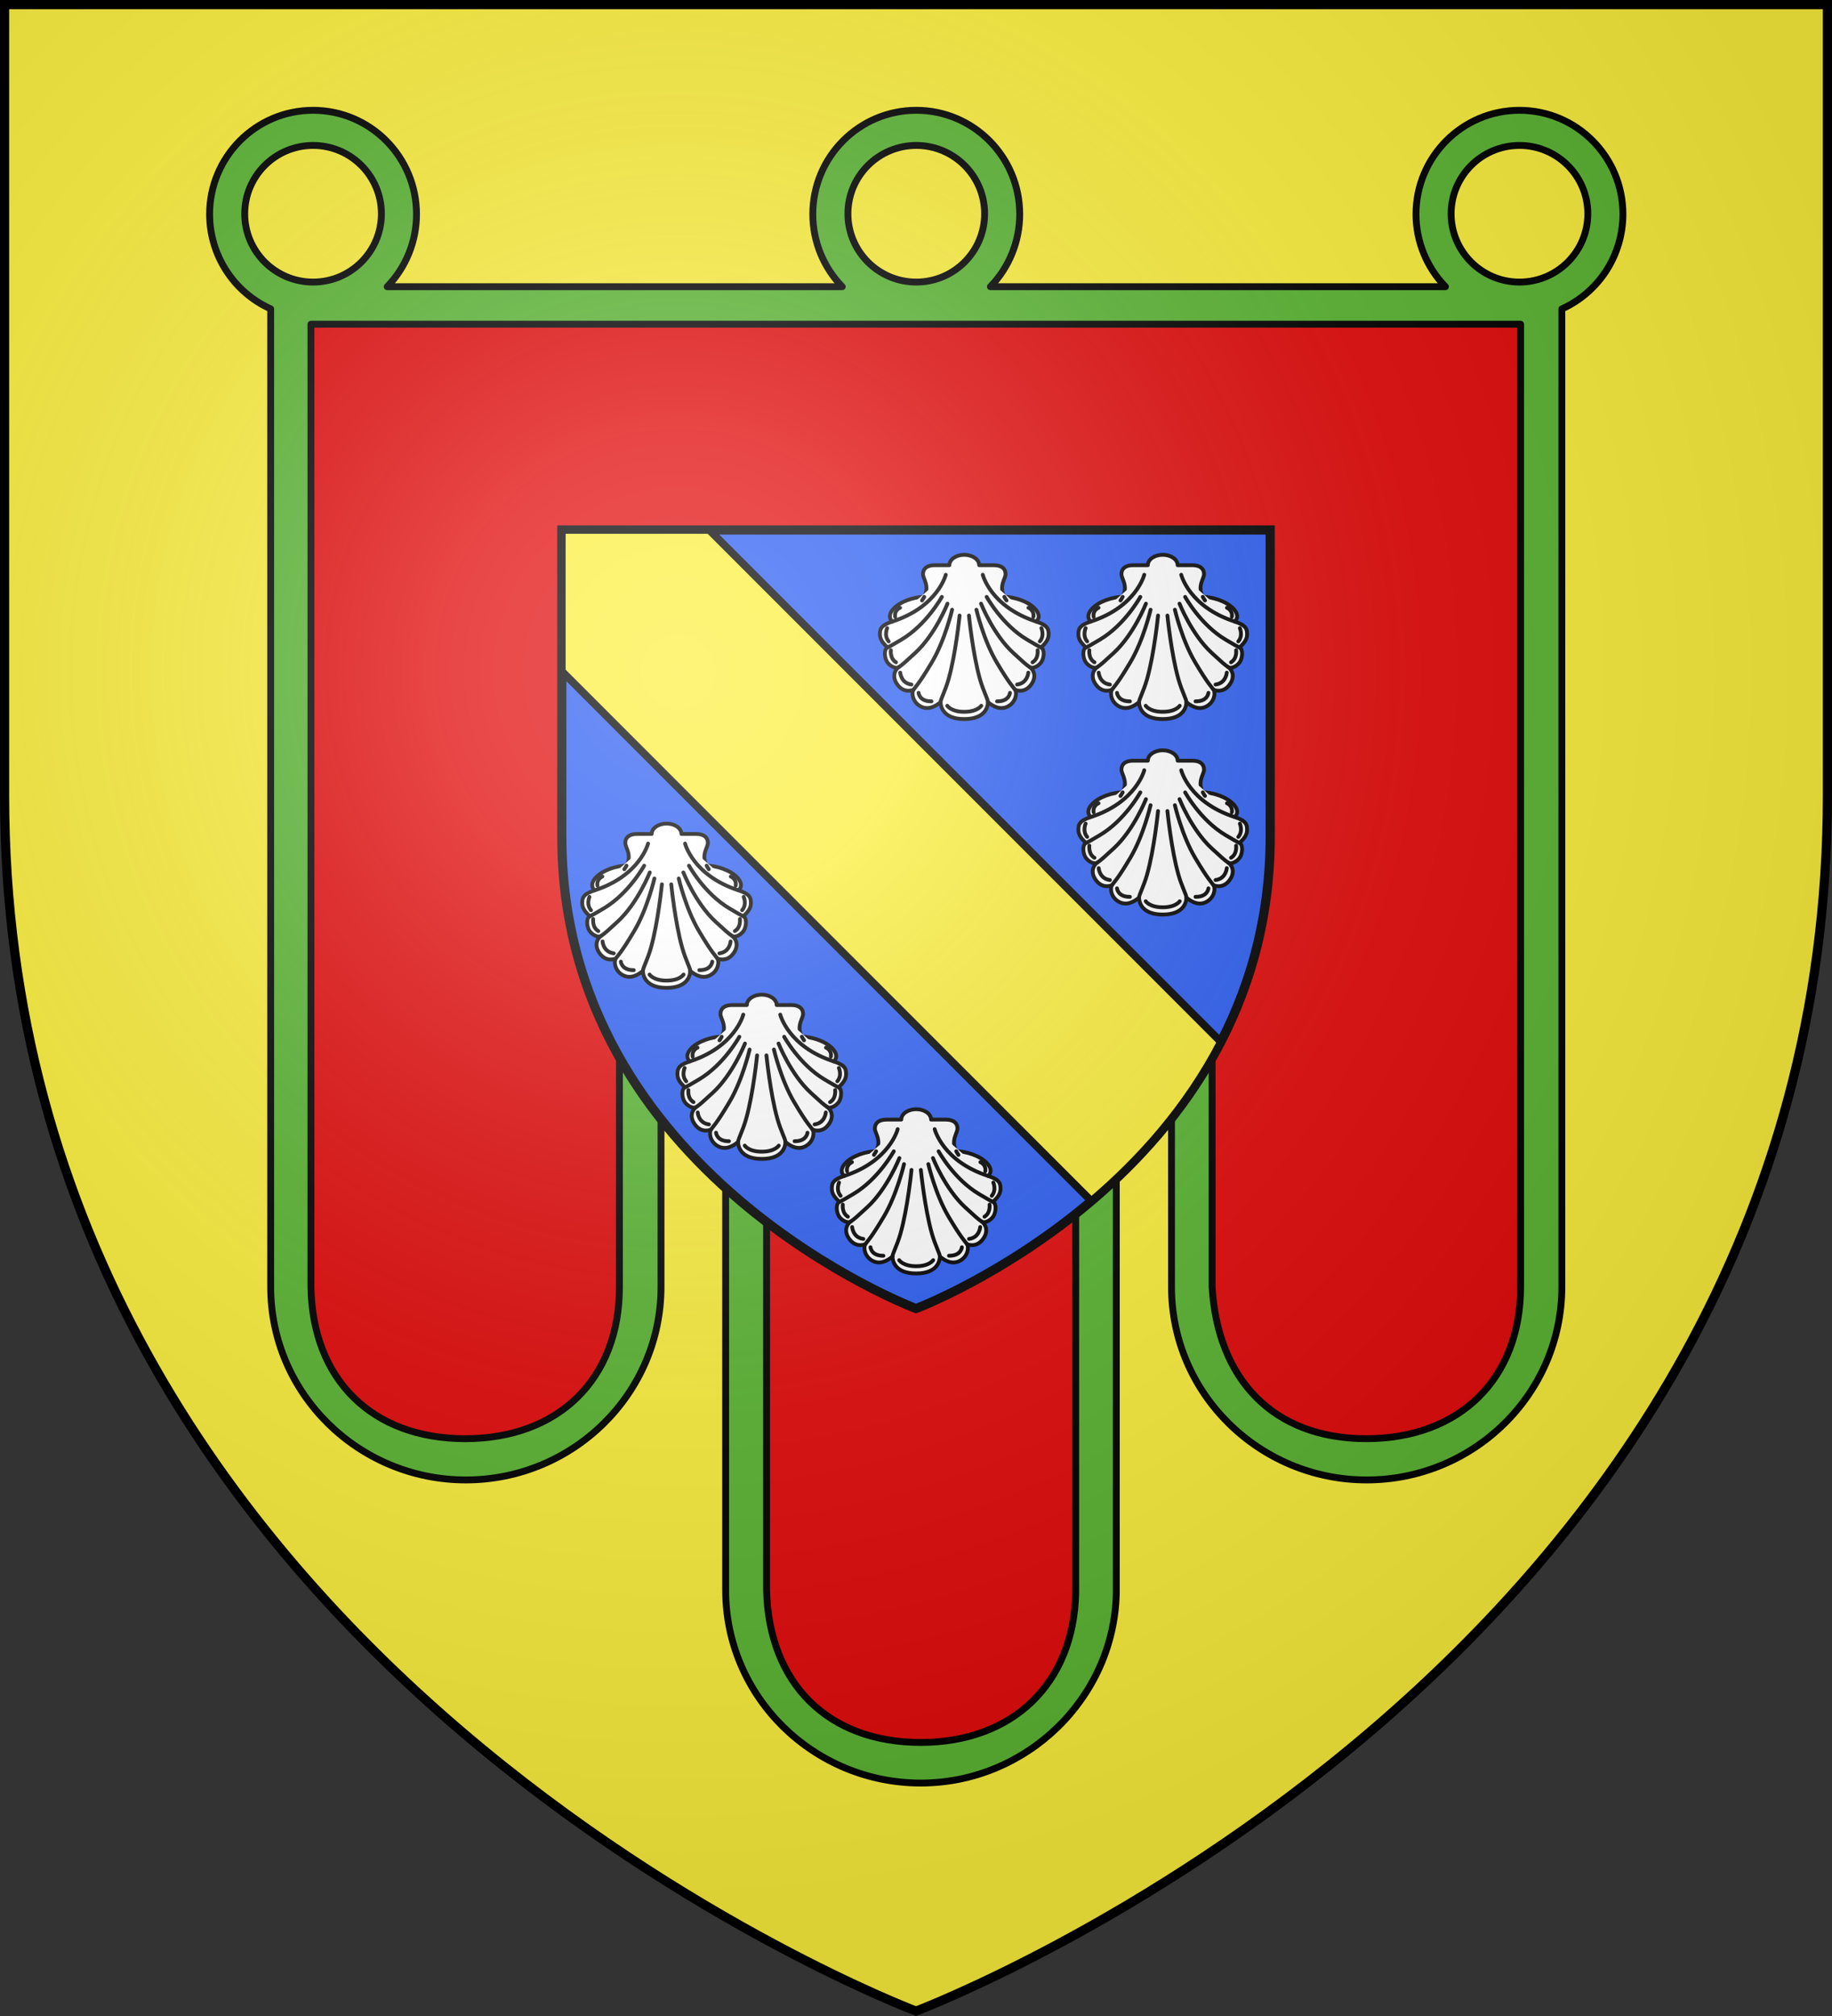
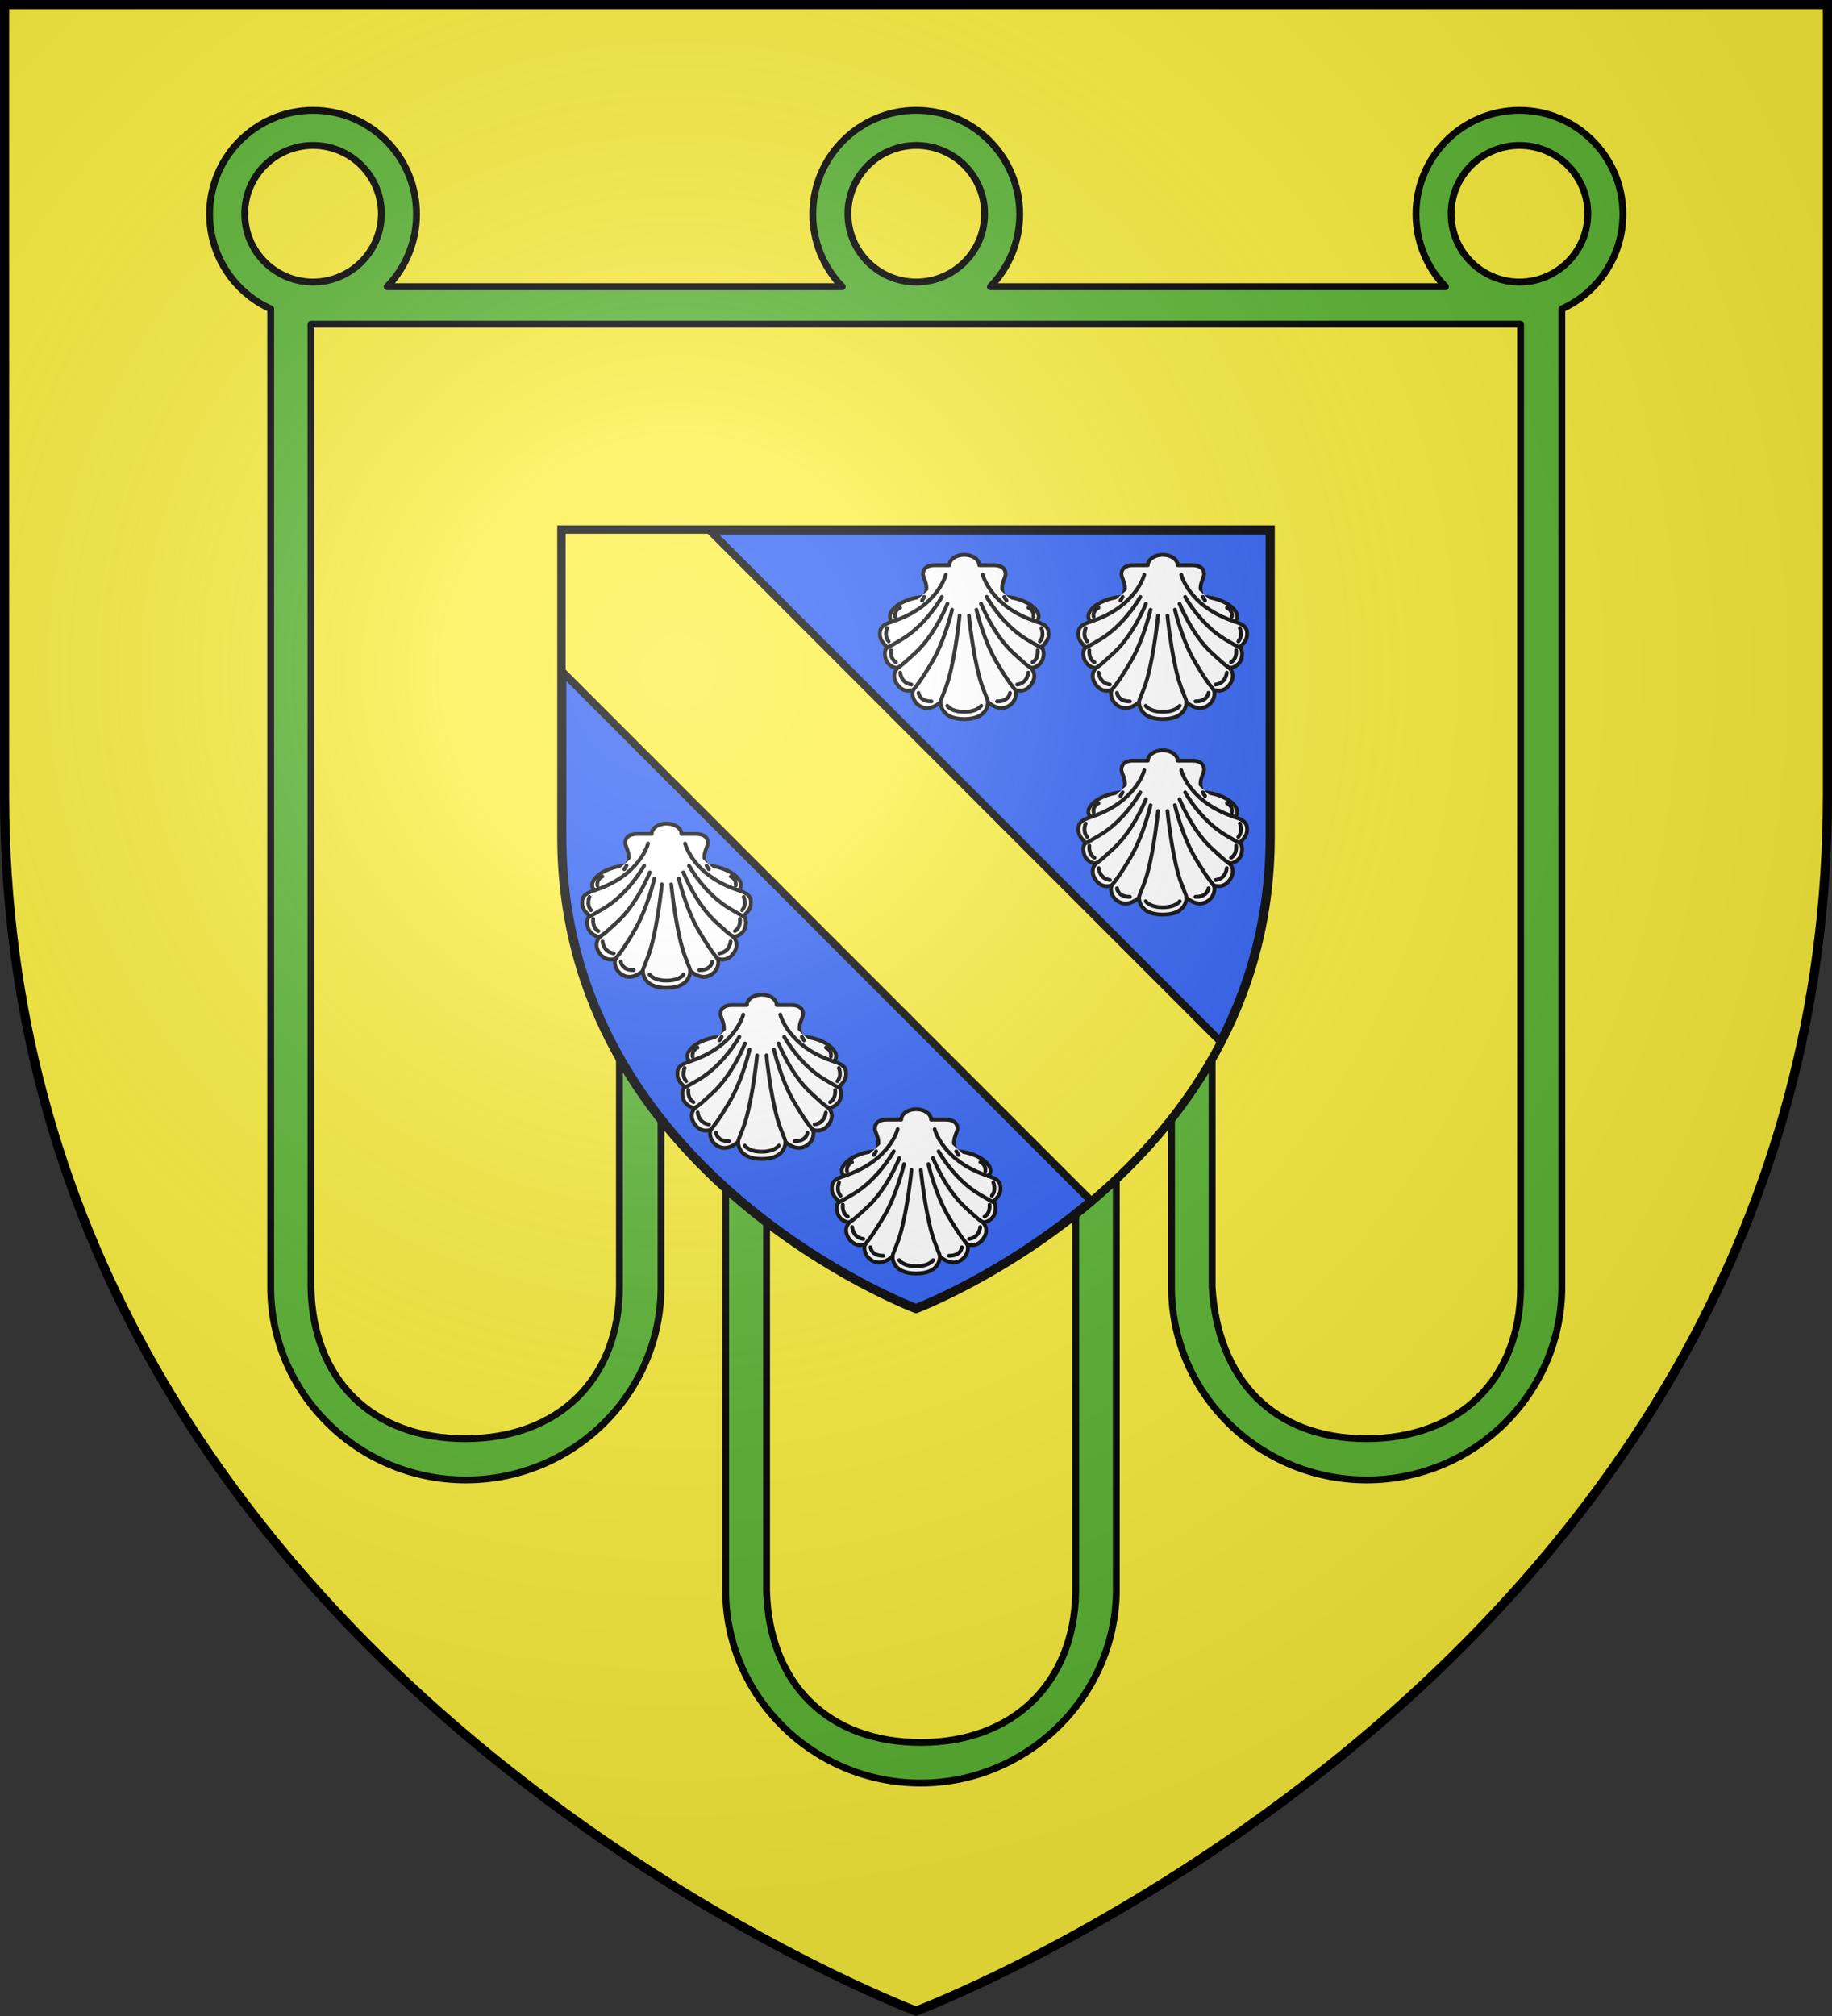
<svg xmlns="http://www.w3.org/2000/svg" xmlns:xlink="http://www.w3.org/1999/xlink" height="660" viewBox="0 0 600 660" width="600">
  <rect x="0" y="0" width="600" height="660" fill="#333333" stroke="none" />
  <radialGradient id="a" cx="-76.257" cy="666.706" gradientTransform="matrix(1.353 0 0 -1.35 325.221 1119.906)" gradientUnits="userSpaceOnUse" r="299.822">
    <stop offset="0" stop-color="#fff" stop-opacity=".314" />
    <stop offset=".19" stop-color="#fff" stop-opacity=".251" />
    <stop offset=".6" stop-color="#6b6b6b" stop-opacity=".126" />
    <stop offset="1" stop-opacity=".126" />
  </radialGradient>
  <path d="m300 658.5s298.5-112.403 298.5-398.164v-258.836h-597v258.836c0 285.761 298.5 398.164 298.5 398.164z" fill="#fcef3c" />
  <g stroke="#000" stroke-linecap="round" stroke-linejoin="round" stroke-width="2.112" transform="matrix(1.063 0 0 1.067 -19.227 -15.982)">
-     <path d="m96.812 101.871h406.057v318.797c0 29.969-24.987 54.432-55.502 54.432-30.622 0-55.5-24.356-55.5-54.432v-77.834h-34.664v177.592c-.638 29.546-25.623 53.689-55.713 53.689-30.622 0-55.502-24.356-55.502-54.432v-176.852h-38.172v77.836c0 29.969-24.878 54.432-55.5 54.432-30.622 0-55.504-24.356-55.504-54.432z" fill="#e20909" stroke="none" transform="matrix(.941 0 0 .941 18.089 13.877)" />
    <path d="m102.498 36.125c-18.708.001-33.873 15.238-33.873 34.031.019 13.384 7.845 25.514 20 30.996v320.273c0 34.894 28.709 63.193 63.902 63.193s63.9-28.299 63.9-63.193v-69.789h21.16v169.045c0 34.894 28.709 63.193 63.902 63.193 34.556 0 63.262-27.765 64.006-62.127v-170.217h18.076v69.895c0 34.894 28.707 63.193 63.9 63.193 35.194 0 63.902-28.299 63.902-63.193v-320.258c12.16-5.485 19.987-17.622 20-31.012 0-18.794-15.166-34.031-33.875-34.031-18.709 0-33.875 15.237-33.875 34.031.013 8.872 3.474 17.387 9.646 23.732h-148.996c6.155-6.353 9.599-14.867 9.6-23.732 0-18.795-15.167-34.032-33.877-34.031-18.708.001-33.873 15.238-33.873 34.031.012 8.872 3.473 17.387 9.645 23.732h-148.994c6.155-6.353 9.599-14.867 9.6-23.732 0-18.795-15.167-34.032-33.877-34.031zm.002 11.502c12.36-.001 22.377 10.016 22.377 22.373 0 12.357-10.017 22.374-22.377 22.373-12.358-.001-22.377-10.018-22.377-22.373-0-12.356 10.019-22.372 22.377-22.373zm197.5 0c12.36-.001 22.377 10.016 22.377 22.373 0 12.357-10.017 22.374-22.377 22.373-12.358-.001-22.377-10.018-22.377-22.373-0-12.356 10.019-22.372 22.377-22.373zm197.5 0c12.36-.001 22.377 10.016 22.377 22.373 0 12.357-10.017 22.374-22.377 22.373-12.358-.001-22.377-10.018-22.377-22.373-0-12.356 10.019-22.372 22.377-22.373zm-395.688 58.541h396.057v315.258c0 30.107-19.987 49.682-50.502 49.682-30.622 0-48.688-19.523-50.5-49.682v-83.189h-44.664v183.406c-.638 29.681-20.623 48.934-50.713 48.934-30.622 0-49.675-19.478-50.502-49.68v-182.662h-48.174v83.193c0 30.107-19.876 49.68-50.498 49.68-30.622 0-50.032-19.472-50.504-49.682z" fill="#5ab532" stroke="#000" stroke-linecap="round" stroke-linejoin="round" stroke-width="2.25" transform="matrix(.941 0 0 .937 18.09 14.973)" />
  </g>
  <g transform="translate(0 -0)">
    <path d="m300 428.398s116-43.668 116-154.519v-100.378h-232v100.477c0 110.851 116 154.42 116 154.42z" fill="#2b5df2" stroke="#000" stroke-width="3" />
    <path d="m184 173.5v46.248l173.42 173.445c15.589-13.218 31.234-30.429 42.43-52.102l-167.566-167.592z" fill="#fcef3c" stroke="#000" stroke-width="2.5" />
    <g id="b" fill="#fff" stroke="#000" stroke-linecap="round" stroke-linejoin="round" stroke-width="5.683" transform="matrix(.22 0 0 .22 580.978 165.823)">
      <path d="m-1205.322 316.305c33.404 0 35.248-20.824 35.248-25.221 7.745 6.489 18.838 12.558 30.351 6.07 11.512-6.488 13.185-19.885 10.046-24.49 0 0 12.976 6.07 23.025-6.489 10.046-12.558 4.606-23.231-1.256-27.21 4.185 3.14 13.185-1.256 17.372-7.536 4.186-6.279 5.023-19.047-.415-21.649 5.263-5.263 11.184-10.855 11.184-19.407 0-7.748-.884-13.485-18.453-19.185 0 0 9.056-6.857-1.294-18.502s-31.7-18.241-46.179-18.241c-8.478-16.54 1.848-26.655 1.848-33.819 0-7.909-5.536-13.303-17.508-13.303-11.973 0-21.785 0-21.785 0 0-8.539-9.931-15.46-22.182-15.46s-22.182 6.921-22.182 15.46c0 0-9.814 0-21.785 0-11.971 0-17.508 5.393-17.508 13.303 0 7.163 10.327 17.279 1.846 33.819-14.477 0-35.828 6.596-46.18 18.241-10.351 11.645-1.293 18.502-1.293 18.502-17.569 5.699-18.453 11.436-18.453 19.185 0 8.552 5.92 14.144 11.182 19.407-5.438 2.603-4.6 15.37-.413 21.649 4.185 6.28 13.185 10.676 17.372 7.536-5.86 3.977-11.303 14.652-1.256 27.21 10.046 12.559 23.023 6.489 23.023 6.489-3.137 4.606-1.465 18.002 10.048 24.49 11.512 6.488 22.604.419 30.349-6.07 0 4.397 1.846 25.221 35.251 25.221z" fill="#fff" stroke="#000" stroke-linecap="round" stroke-linejoin="round" stroke-width="5.683" />
      <path d="m-1180 296.5s-5.654 8.995-25.322 8.995c-19.668 0-25.322-8.995-25.322-8.995m93.358-19.21s-1.012 12.891-19.21 12.638m46.507-42.715s-1.011 15.67-16.681 17.692m30.582-51.056s1.769 12.384-7.583 17.946m13.144-50.803s5.054 11.122-2.274 19.714m-16.934-50.045s8.846 3.54 7.33 13.396m-170.954 113.233s1.011 12.891 19.209 12.638m-46.506-42.715s1.011 15.67 16.681 17.692m-30.582-51.056s-1.769 12.384 7.582 17.946m-13.143-50.803s-5.054 11.122 2.274 19.714m16.934-50.045s-8.846 3.54-7.33 13.396m162.546-29.613c.881 1.719 1.966 3.506 3.285 5.367m44.188 31.376c-67.876-22.017-79.564-69.624-79.564-69.624m5.829 32.955s22.847 41.497 60.281 63.63c13.456 7.956 15.288 9.027 20.725 11.629m-89.379-65.211s18.051 45.835 47.93 73.258c15.28 14.023 18.629 17.163 24.49 21.14m-79.328-85.397s10.466 45 29.931 77.862c19.466 32.861 24.49 36.627 27.629 41.233m-135.276-138.218c-.88 1.719-1.966 3.506-3.284 5.367m-44.187 31.376c67.876-22.017 79.564-69.624 79.564-69.624m-5.828 32.955s-22.847 41.497-60.281 63.63c-13.456 7.956-15.288 9.027-20.727 11.629m89.38-65.211s-18.052 45.835-47.932 73.258c-15.279 14.023-18.629 17.163-24.489 21.14m79.327-85.397s-10.464 45-29.931 77.862c-19.464 32.861-24.49 36.627-27.629 41.233m82.618-110.422s5.646 56.847 16.348 94.515c5.232 18.419 11.93 29.93 11.93 34.328m-42.219-128.843s-5.646 56.847-16.348 94.515c-5.232 18.419-11.931 29.93-11.931 34.328" fill="#fff" stroke="#000" stroke-linecap="round" stroke-linejoin="round" stroke-width="5.683" />
    </g>
    <use id="c" height="100%" transform="translate(65)" width="100%" xlink:href="#b" />
    <use height="100%" transform="translate(0 64)" width="100%" xlink:href="#c" />
    <use id="d" height="100%" transform="translate(-97.5 87.996)" width="100%" xlink:href="#b" />
    <use id="e" height="100%" transform="translate(31.179 56.004)" width="100%" xlink:href="#d" />
    <use height="100%" transform="translate(50.571 37.5)" width="100%" xlink:href="#e" />
  </g>
  <path d="m300 658.5s298.5-112.403 298.5-398.164v-258.836h-597v258.836c0 285.761 298.5 398.164 298.5 398.164z" fill="url(#a)" />
  <path d="m300 658.397s298.5-112.385 298.5-398.101v-258.796h-597v258.796c0 285.716 298.5 398.101 298.5 398.101z" fill="none" stroke="#000" stroke-miterlimit="10" stroke-width="3" />
</svg>